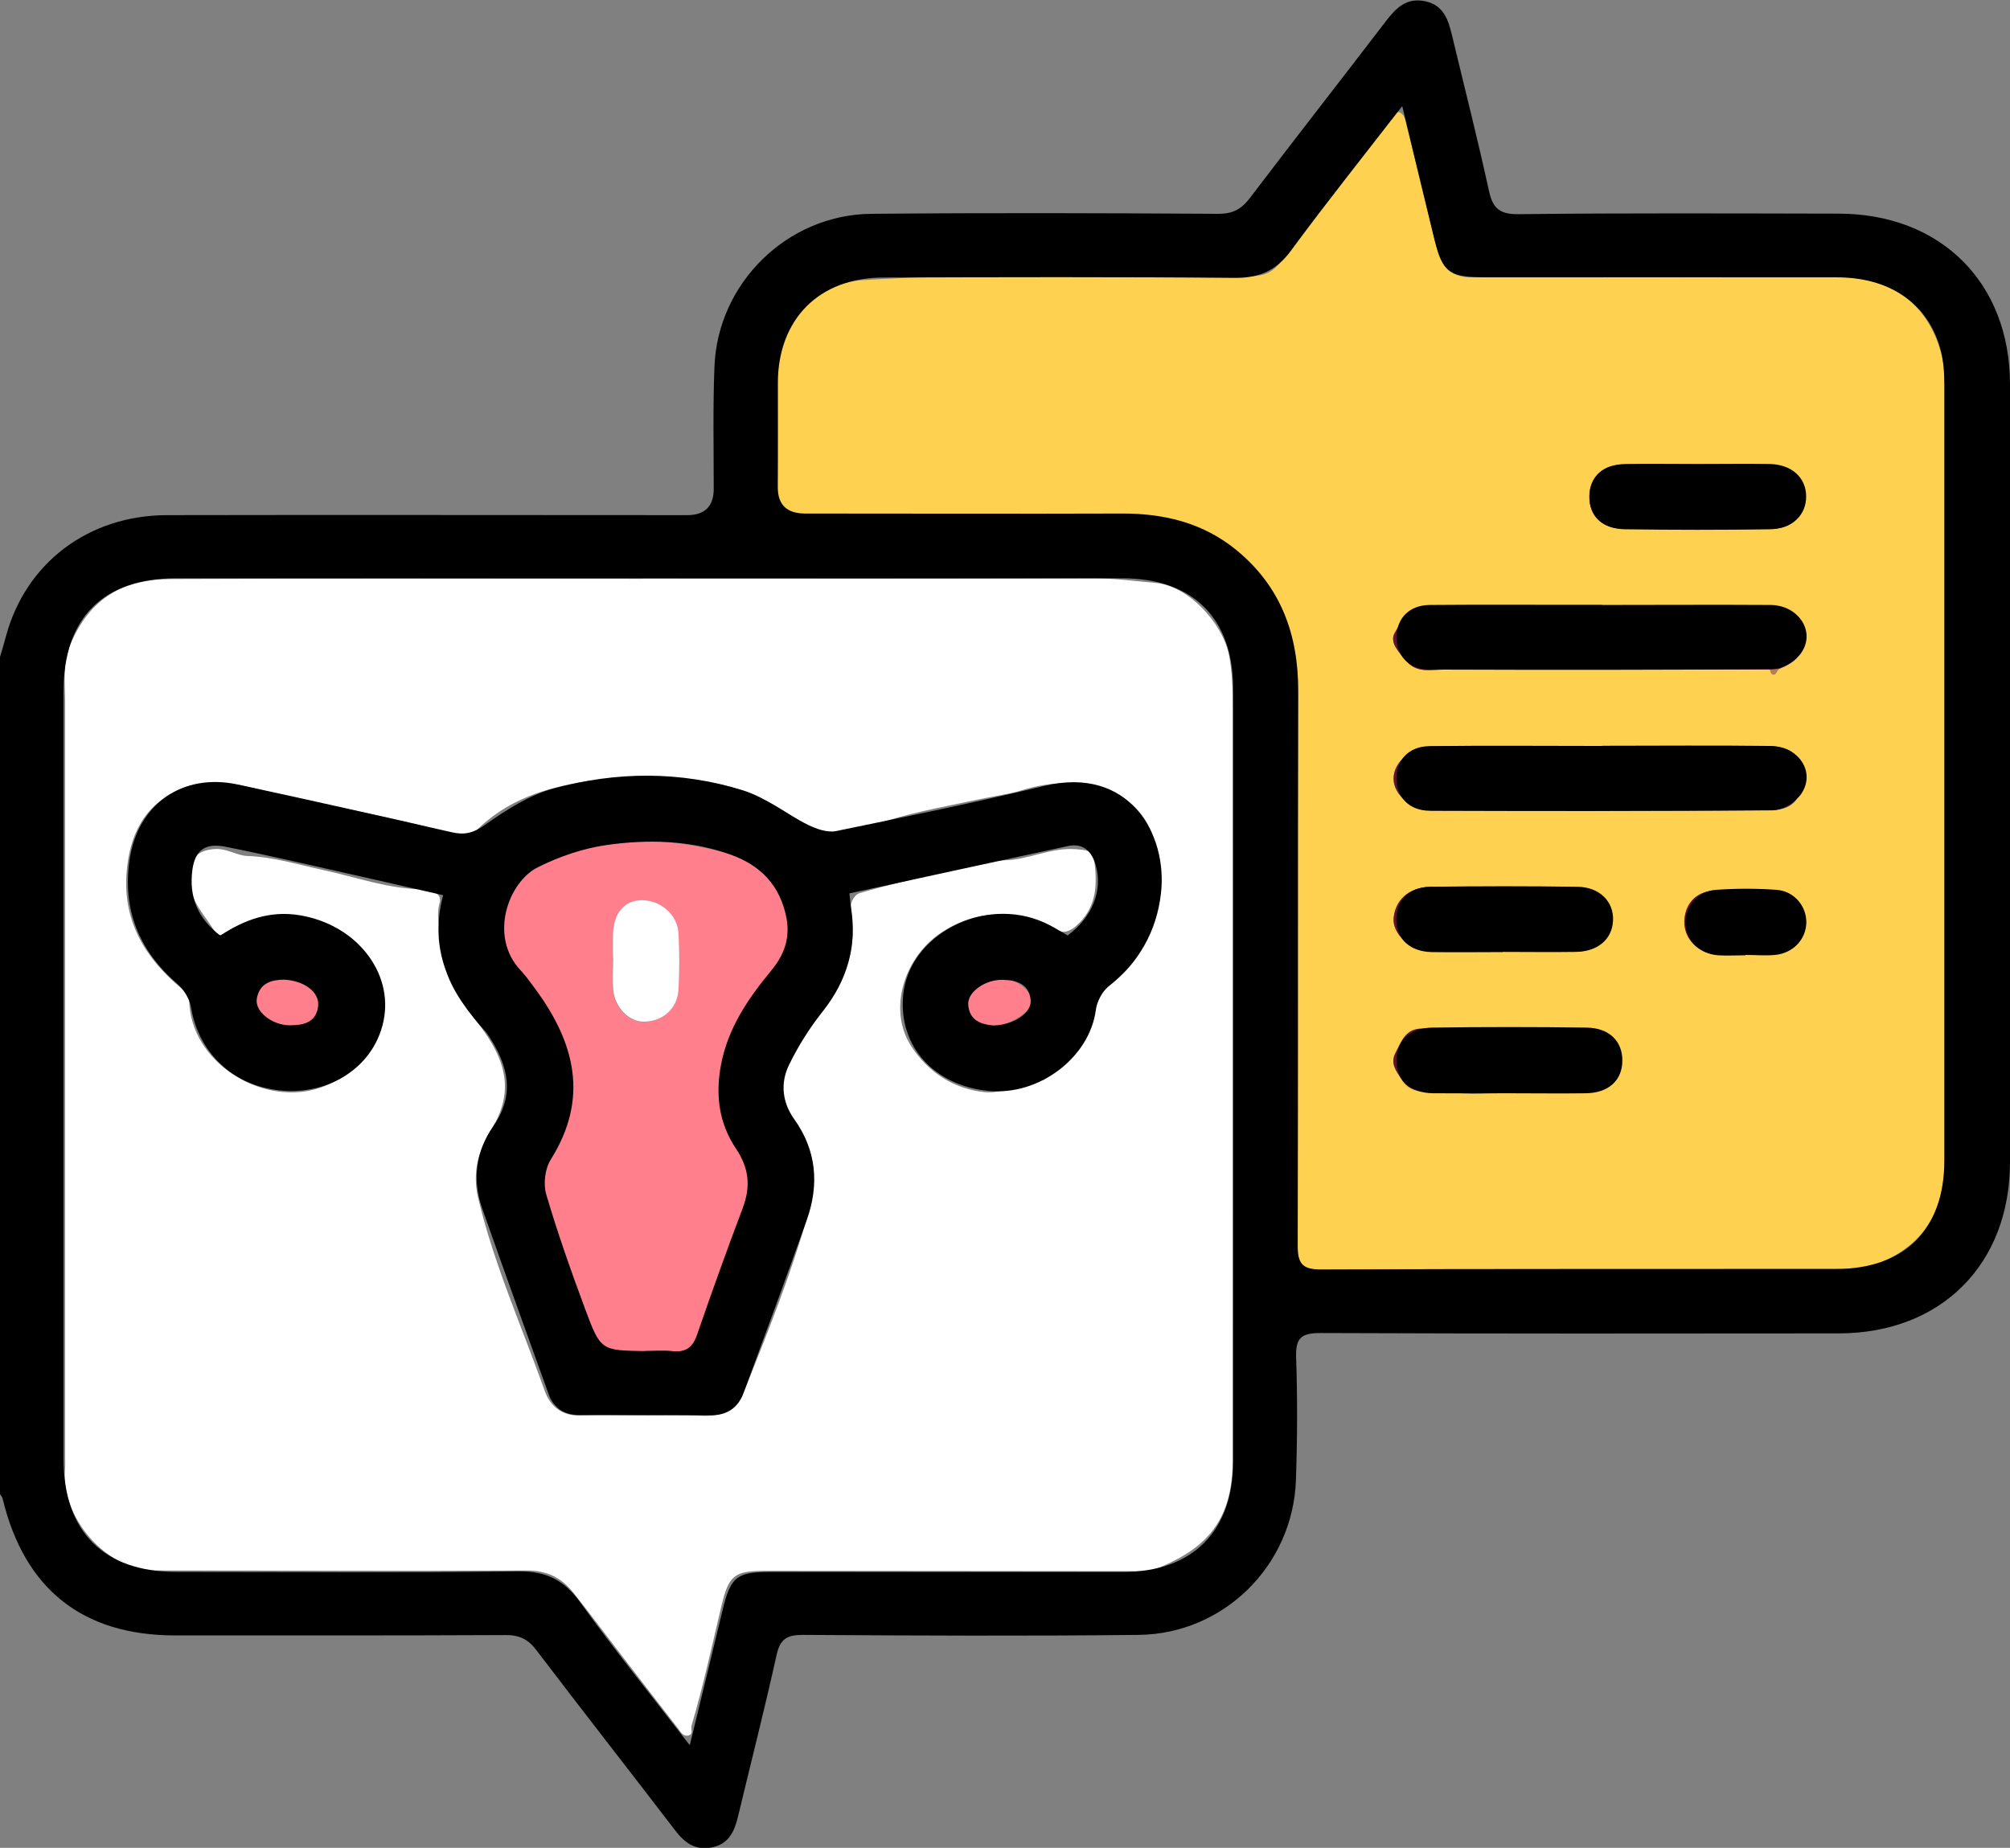
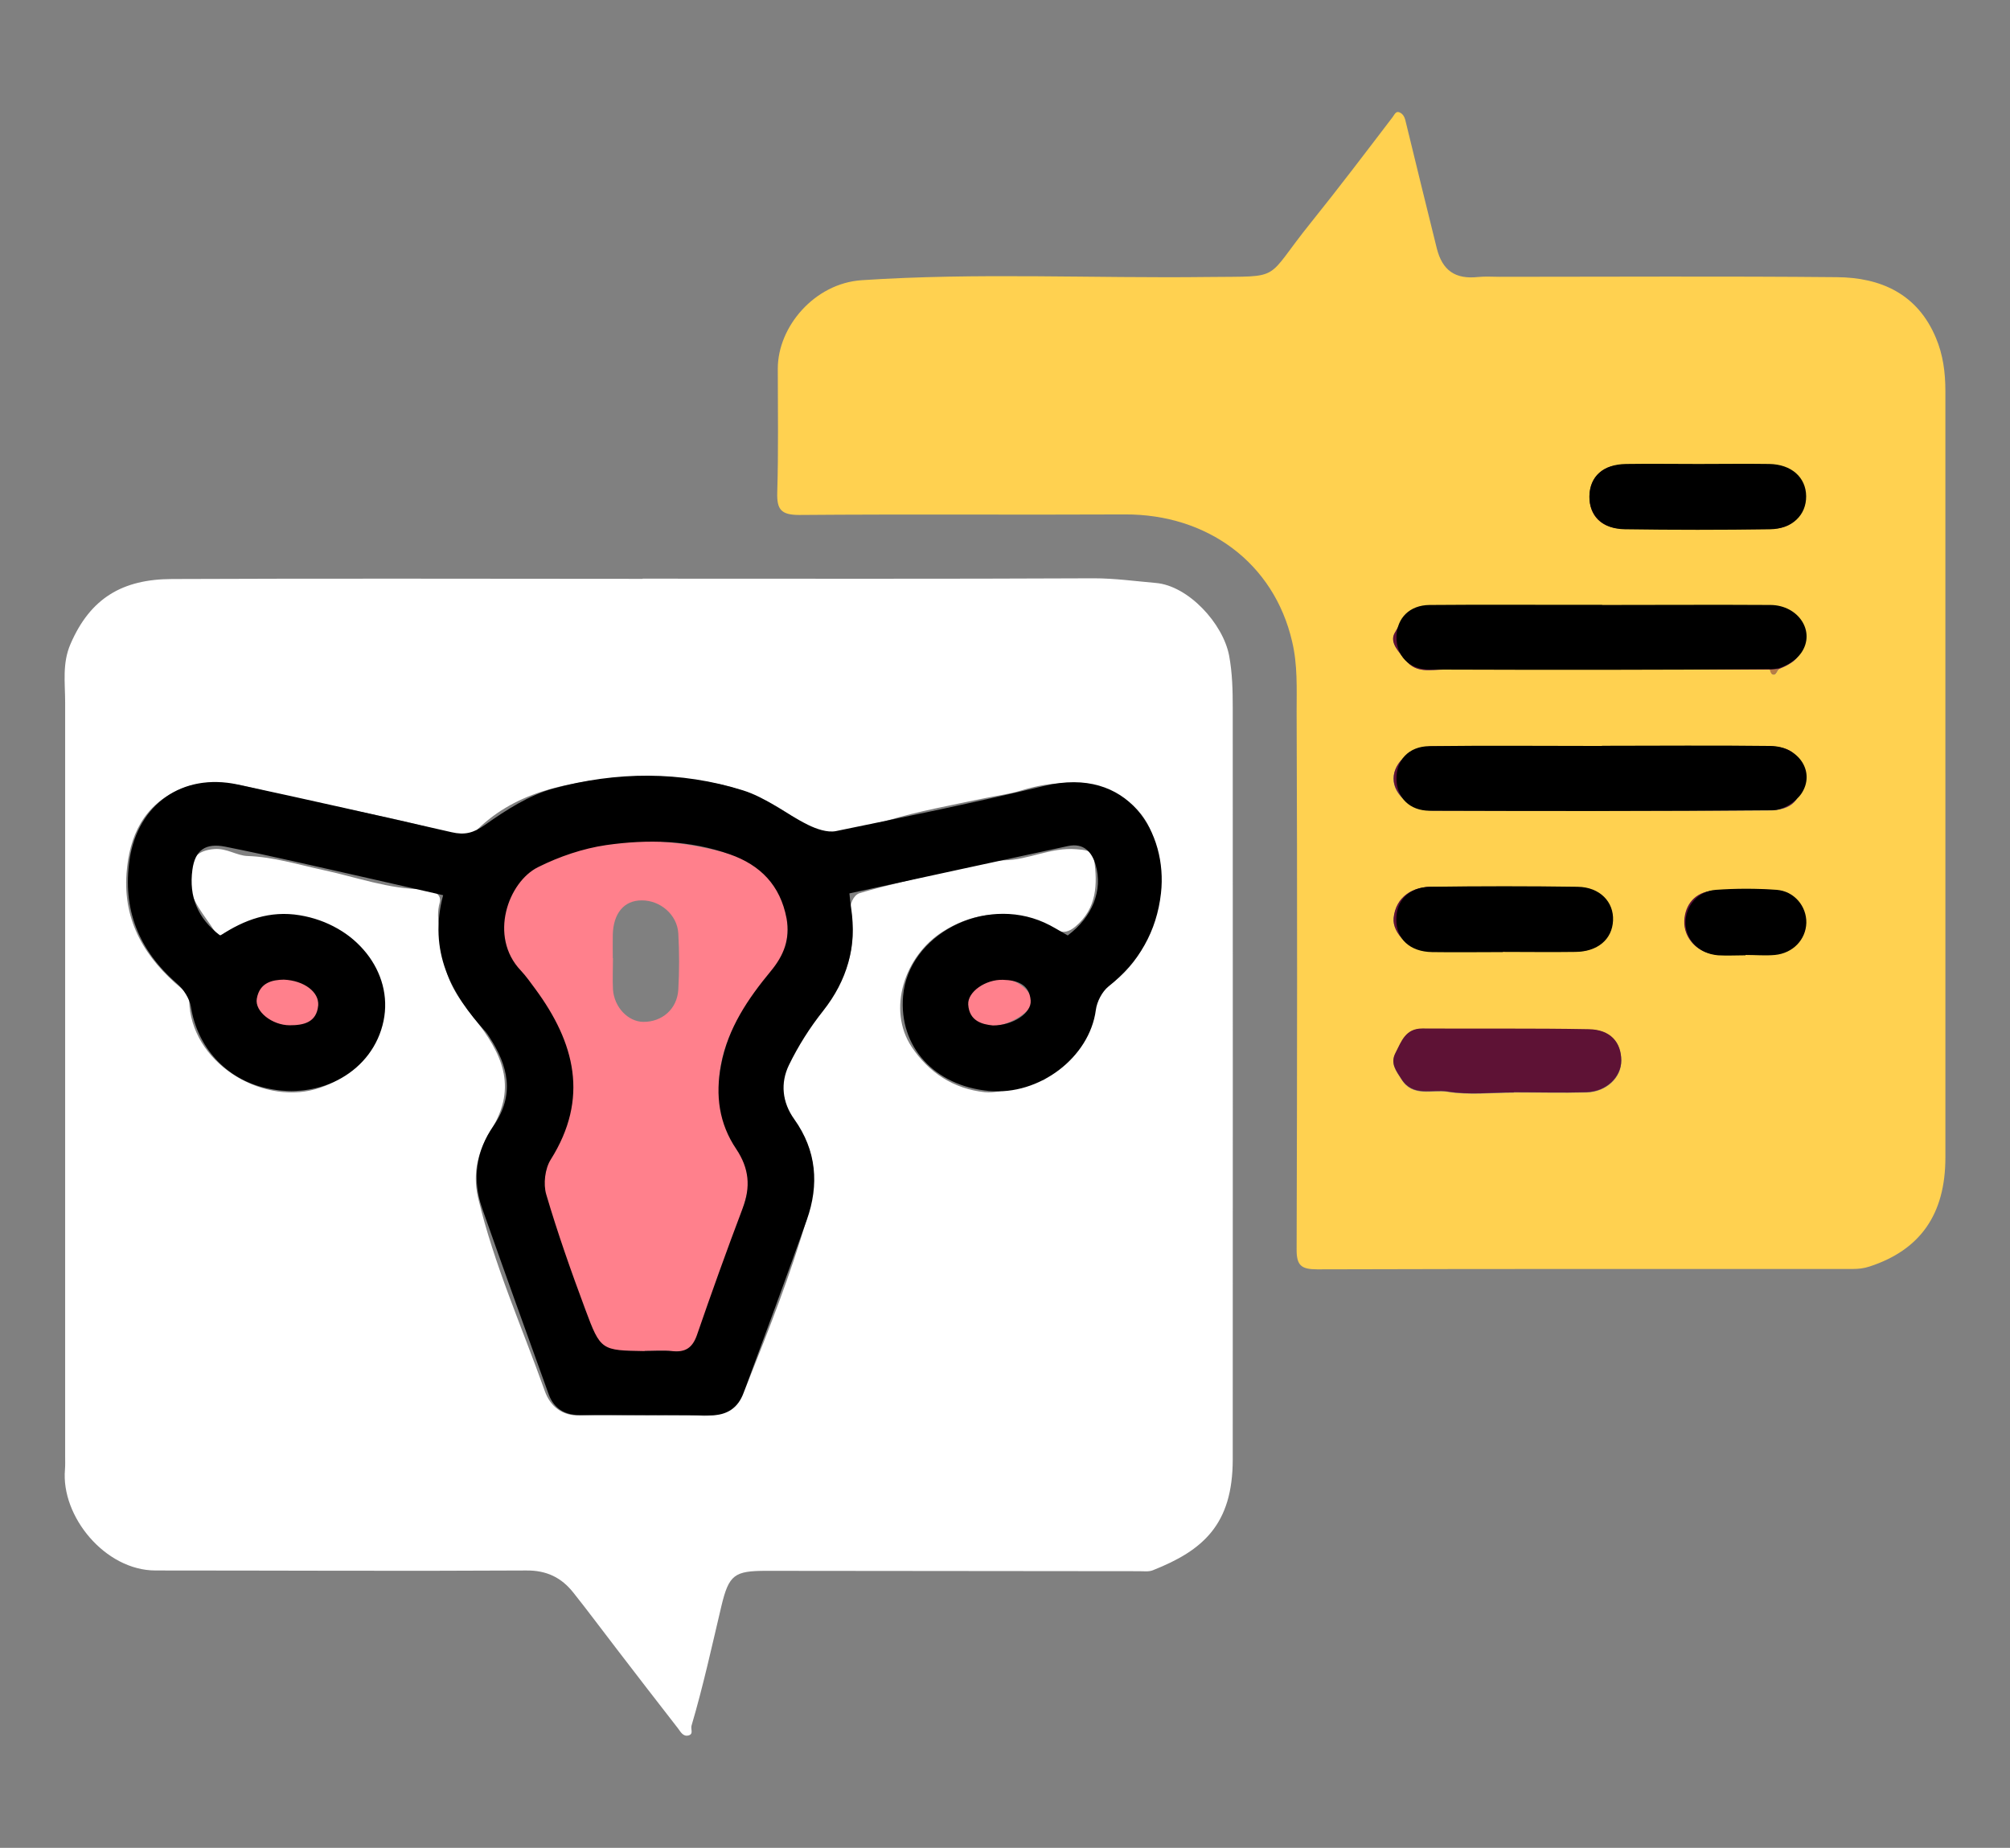
<svg xmlns="http://www.w3.org/2000/svg" id="Capa_2" data-name="Capa 2" viewBox="0 0 112.31 103.27">
  <rect x="0" y="0" width="112.31" height="103.27" fill="#808080" stroke="none" />
  <defs>
    <style>      .cls-1 {        fill: #5e1235;      }      .cls-2 {        fill: #fff;      }      .cls-3 {        fill: #ffd150;      }      .cls-4 {        fill: #b87c44;      }      .cls-5 {        fill: #ff808c;      }    </style>
  </defs>
  <g id="Landing_page" data-name="Landing page">
    <g>
      <path class="cls-2" d="m35.9,32.34c8.41,0,16.81.02,25.22-.02,1.17,0,2.31.16,3.46.26,1.81.15,3.76,2.26,4.1,4.07.18.98.2,1.94.2,2.92,0,14,.01,27.99,0,41.99,0,3.64-1.66,5.09-4.47,6.2-.23.09-.5.05-.76.05-6.94,0-13.89-.02-20.83-.02-1.78,0-2.09.21-2.51,1.96-.53,2.24-1.02,4.49-1.67,6.69-.06.19.13.47-.17.55-.31.08-.45-.22-.59-.4-1.15-1.47-2.28-2.95-3.42-4.43-.81-1.05-1.6-2.12-2.43-3.16-.66-.83-1.48-1.24-2.62-1.23-6.91.04-13.81,0-20.72,0-2.82,0-5.29-3.03-5.06-5.64.02-.25.01-.51.01-.77,0-14.03,0-28.06,0-42.1,0-1.1-.17-2.19.3-3.27,1.11-2.57,2.91-3.62,5.66-3.63,8.77-.04,17.54-.01,26.31-.01Zm.02,46.75v.02c1.06,0,2.12-.05,3.18.01,1.34.09,2.12-.45,2.62-1.71,1.24-3.11,2.48-6.22,3.4-9.44.5-1.74.55-3.48-.57-5.05-1.49-2.1-.71-3.65.7-5.48,1.47-1.91,2.8-3.84,2.28-6.45-.09-.43.16-.96.49-1.07,1.54-.47,3.13-.77,4.68-1.22,1.03-.3,2.23-.6,3.42-.62,1.34-.02,2.62-.74,4.02-.62.43.04.92.04.99.55.2,1.4.17,2.75-1.05,3.78-.35.29-.66.38-1.08.17-2.1-1.06-4.16-1.24-6.28.08-2.2,1.36-3.16,4.4-1.78,6.47.95,1.43,2.35,2.35,4.09,2.53,1.09.11,2.04-.62,3.14-.66.46-.02.37-.72.88-.87,1.18-.36,1.61-1.34,1.96-2.44.19-.59-.08-1.35.59-1.77,2.75-1.7,3.25-4.42,3.06-7.28-.1-1.62-.88-3.06-2.58-3.76-1.68-.69-3.35-.6-5.03-.08-.68.21-1.39.29-2.08.44-1.81.38-3.64.71-5.4,1.24-1.15.34-2.28.68-3.48.72-.29,0-.54,0-.8-.21-2.46-1.92-4.36-2.65-7.47-2.86-1.05-.07-2.12-.15-3.17-.06-3.01.28-5.95.79-8.19,3.12-.2.21-.42.28-.68.2-3.59-1.14-7.33-1.65-10.97-2.57-1.56-.4-3.15-.76-4.72-.1-2.07.87-2.87,2.64-3.02,4.71-.2,2.7,1.06,4.77,3.08,6.44.23.19.41.3.42.65.07,3.47,3.98,5.83,7.03,4.98,3.03-.84,4.62-3.99,3.3-6.78-1-2.11-2.8-2.73-4.88-2.89-1.2-.09-2.32.28-3.36.87-.24.14-.45.32-.63.02-.58-.95-1.44-1.77-1.46-2.99-.02-1.11.45-1.59,1.42-1.66.68-.05,1.24.37,1.84.39,1.45.05,2.82.48,4.21.78,1.88.4,3.69,1.08,5.65,1.08.34,0,1.03.22.88.74-.28.99.16,1.87.2,2.76.07,1.6.89,2.64,1.75,3.73,1.49,1.9,2.43,3.77.94,6.18-.69,1.11-1.1,2.35-.74,3.86.89,3.72,2.45,7.2,3.72,10.77.3.85.96,1.4,1.98,1.37,1.17-.04,2.34,0,3.51,0Z" />
-       <path class="cls-3" d="m108.7,43.21c0,7.16,0,14.32,0,21.48,0,3.19-1.42,5.17-4.23,6.09-.33.11-.63.14-.95.14-9.97,0-19.95-.01-29.92.02-.9,0-1.16-.22-1.15-1.14.03-10.01.04-20.02,0-30.03,0-1.3.06-2.6-.25-3.91-1.02-4.42-4.76-7.13-9.34-7.11-6.06.03-12.13-.02-18.19.03-1.04,0-1.27-.31-1.24-1.28.07-2.3.03-4.6.03-6.9,0-2.34,2.05-4.76,4.68-4.94,6.45-.43,12.91-.1,19.37-.18,4.25-.05,3.08.26,5.73-3.03,1.56-1.94,3.06-3.92,4.57-5.9.11-.14.18-.36.39-.27.25.11.31.35.37.62.56,2.33,1.14,4.65,1.71,6.97.31,1.25,1.04,1.75,2.31,1.61.4-.04.8-.01,1.2-.01,6.28,0,12.57-.04,18.85.02,2.45.02,4.5.93,5.53,3.39.4.94.53,1.94.53,2.96,0,7.12,0,14.25,0,21.37Zm-9.33-5.81c1.19-.46,1.53-.99,1.29-2.25-.2-1.03-.99-1.31-1.95-1.31-5.92.01-11.83,0-17.75,0-.44,0-.88-.03-1.31.03-.89.12-1.36.86-1.72,1.52-.29.54.25,1.05.62,1.51.6.75,1.38.52,2.16.52,6.06-.02,12.12,0,18.19,0,.04.13.08.31.24.28.1-.02.16-.2.24-.3Zm-10.21,7.9c3.21,0,6.43.02,9.64,0,1.33,0,1.88-.58,1.87-1.84,0-1.19-.54-1.73-1.85-1.73-6.25-.01-12.49-.01-18.74,0-1.21,0-2.22.85-2.22,1.8,0,.92,1.03,1.77,2.2,1.78,3.03,0,6.06,0,9.09,0Zm-4.57,15.76c1.35,0,2.7.03,4.05,0,1.12-.03,1.96-.83,1.95-1.78,0-1.03-.61-1.72-1.81-1.74-3.1-.06-6.2-.02-9.31-.04-.94,0-1.16.71-1.49,1.35-.32.6.04,1.02.33,1.48.63,1.02,1.71.56,2.56.69,1.21.2,2.47.05,3.72.05Zm-.7-7.89c1.42,0,2.85.03,4.27,0,1.3-.04,2.07-.98,1.75-2.17-.27-.99-1-1.42-2.04-1.41-2.59.02-5.18.05-7.77-.03-1.18-.03-2.1.58-2.23,1.74-.09.86.95,1.86,1.97,1.86,1.35,0,2.7,0,4.05,0Zm10.86-23.63s0,0,0,0c1.39,0,2.78.02,4.16,0,1.21-.03,1.75-.58,1.76-1.72,0-1.14-.61-1.83-1.78-1.85-2.78-.03-5.55-.03-8.33,0-1.07.01-1.76.77-1.76,1.79,0,1.04.66,1.73,1.78,1.76,1.39.04,2.78,0,4.16,0Zm2.76,23.81s0,0,0,0c.51,0,1.02.03,1.53,0,.78-.06,1.61-.94,1.64-1.68.04-1.17-.37-1.83-1.42-1.91-1.19-.09-2.4-.07-3.59.03-.93.08-1.5.76-1.54,1.67-.05,1,.77,1.81,1.76,1.88.54.04,1.09,0,1.64,0Z" />
+       <path class="cls-3" d="m108.7,43.21c0,7.16,0,14.32,0,21.48,0,3.19-1.42,5.17-4.23,6.09-.33.11-.63.14-.95.14-9.97,0-19.95-.01-29.92.02-.9,0-1.16-.22-1.15-1.14.03-10.01.04-20.02,0-30.03,0-1.3.06-2.6-.25-3.91-1.02-4.42-4.76-7.13-9.34-7.11-6.06.03-12.13-.02-18.19.03-1.04,0-1.27-.31-1.24-1.28.07-2.3.03-4.6.03-6.9,0-2.34,2.05-4.76,4.68-4.94,6.45-.43,12.91-.1,19.37-.18,4.25-.05,3.08.26,5.73-3.03,1.56-1.94,3.06-3.92,4.57-5.9.11-.14.18-.36.39-.27.25.11.31.35.37.62.56,2.33,1.14,4.65,1.71,6.97.31,1.25,1.04,1.75,2.31,1.61.4-.04.8-.01,1.2-.01,6.28,0,12.57-.04,18.85.02,2.45.02,4.5.93,5.53,3.39.4.94.53,1.94.53,2.96,0,7.12,0,14.25,0,21.37Zm-9.33-5.81c1.19-.46,1.53-.99,1.29-2.25-.2-1.03-.99-1.31-1.95-1.31-5.92.01-11.83,0-17.75,0-.44,0-.88-.03-1.31.03-.89.12-1.36.86-1.72,1.52-.29.54.25,1.05.62,1.51.6.75,1.38.52,2.16.52,6.06-.02,12.12,0,18.19,0,.04.13.08.31.24.28.1-.02.16-.2.24-.3Zm-10.21,7.9c3.21,0,6.43.02,9.64,0,1.33,0,1.88-.58,1.87-1.84,0-1.19-.54-1.73-1.85-1.73-6.25-.01-12.49-.01-18.74,0-1.21,0-2.22.85-2.22,1.8,0,.92,1.03,1.77,2.2,1.78,3.03,0,6.06,0,9.09,0Zm-4.57,15.76c1.35,0,2.7.03,4.05,0,1.12-.03,1.96-.83,1.95-1.78,0-1.03-.61-1.72-1.81-1.74-3.1-.06-6.2-.02-9.31-.04-.94,0-1.16.71-1.49,1.35-.32.6.04,1.02.33,1.48.63,1.02,1.71.56,2.56.69,1.21.2,2.47.05,3.72.05Zm-.7-7.89c1.42,0,2.85.03,4.27,0,1.3-.04,2.07-.98,1.75-2.17-.27-.99-1-1.42-2.04-1.41-2.59.02-5.18.05-7.77-.03-1.18-.03-2.1.58-2.23,1.74-.09.86.95,1.86,1.97,1.86,1.35,0,2.7,0,4.05,0Zm10.86-23.63s0,0,0,0Zm2.76,23.81s0,0,0,0c.51,0,1.02.03,1.53,0,.78-.06,1.61-.94,1.64-1.68.04-1.17-.37-1.83-1.42-1.91-1.19-.09-2.4-.07-3.59.03-.93.08-1.5.76-1.54,1.67-.05,1,.77,1.81,1.76,1.88.54.04,1.09,0,1.64,0Z" />
      <path class="cls-1" d="m89.16,45.29c-3.03,0-6.06,0-9.09,0-1.16,0-2.2-.86-2.2-1.78,0-.94,1.01-1.79,2.22-1.8,6.25-.01,12.49-.01,18.74,0,1.31,0,1.84.54,1.85,1.73,0,1.25-.54,1.83-1.87,1.84-3.21.02-6.43,0-9.64,0Z" />
      <path class="cls-1" d="m98.89,37.42c-6.06,0-12.12-.01-18.19,0-.78,0-1.56.23-2.16-.52-.37-.46-.91-.98-.62-1.51.36-.66.83-1.39,1.72-1.52.43-.06.87-.03,1.31-.03,5.92,0,11.83,0,17.75,0,.97,0,1.76.27,1.95,1.31.24,1.26-.11,1.79-1.29,2.25-.16,0-.32.02-.48.03Z" />
      <path class="cls-1" d="m84.59,61.05c-1.24,0-2.51.15-3.72-.05-.85-.14-1.92.32-2.56-.69-.29-.46-.65-.88-.33-1.48.33-.64.55-1.35,1.49-1.35,3.1.02,6.2-.02,9.31.04,1.2.02,1.8.72,1.81,1.74,0,.94-.84,1.75-1.95,1.78-1.35.04-2.7,0-4.05,0Z" />
      <path class="cls-1" d="m83.89,53.16c-1.35,0-2.7,0-4.05,0-1.02,0-2.06-1-1.97-1.86.12-1.17,1.05-1.78,2.23-1.74,2.59.07,5.18.04,7.77.03,1.04,0,1.77.42,2.04,1.41.32,1.19-.44,2.13-1.75,2.17-1.42.04-2.84,0-4.27,0Z" />
      <path class="cls-1" d="m94.75,29.54c-1.39,0-2.78.03-4.16,0-1.11-.03-1.77-.72-1.78-1.76,0-1.02.68-1.78,1.76-1.79,2.78-.03,5.55-.03,8.33,0,1.17.01,1.78.71,1.78,1.85,0,1.14-.54,1.69-1.76,1.72-1.39.03-2.78,0-4.16,0,0,0,0,0,0,0Z" />
      <path class="cls-1" d="m97.51,53.34c-.55,0-1.09.03-1.64,0-.98-.07-1.8-.88-1.76-1.88.04-.91.61-1.59,1.54-1.67,1.19-.1,2.4-.13,3.59-.03,1.05.08,1.46.74,1.42,1.91-.02.74-.86,1.62-1.64,1.68-.51.04-1.02,0-1.53,0,0,0,0,0,0,0Z" />
      <path class="cls-4" d="m98.89,37.42c.16,0,.32-.02.48-.03-.08.11-.14.28-.24.3-.16.04-.2-.14-.24-.28Z" />
      <path class="cls-5" d="m35.94,75.52c-2.44-.02-2.41-.03-3.32-2.33-.76-1.91-1.44-3.85-2.09-5.79-.35-1.03-.41-2.03.23-2.91,2.15-2.97.91-7.28-1.23-9.59-1.89-2.04-1.7-3.3-1.02-4.86.82-1.86,2.55-2.46,4.36-2.79,2.59-.47,5.16-.27,7.71.42,2.47.66,3.95,2.96,3.27,5.39-.26.94-1.09,1.61-1.66,2.39-1.52,2.08-2.47,4.33-1.8,6.96.18.69.46,1.41.9,1.96.7.89.64,1.76.34,2.75-.75,2.53-1.7,4.99-2.62,7.46-.28.74-.65,1.03-1.42.94-.54-.06-1.09-.01-1.64-.01Zm-1.69-21.97h0c0,.58-.03,1.17,0,1.75.07,1,.85,1.8,1.69,1.81,1.05.01,1.89-.71,1.96-1.79.06-1.05.06-2.11,0-3.16-.06-1.04-1.01-1.85-2.05-1.84-.98,0-1.58.72-1.61,1.92-.01.44,0,.87,0,1.31Z" />
      <path class="cls-5" d="m16.27,57.35c-1.16-.02-2.03-.68-1.98-1.44.06-.96.69-1.24,1.57-1.22,1.28.04,1.94.54,1.93,1.48-.02,1.19-.9,1.11-1.51,1.18Z" />
      <path class="cls-5" d="m55.43,57.34c-.56-.08-1.33-.18-1.43-1.1-.1-.85.88-1.6,1.95-1.57.84.02,1.76.75,1.71,1.35-.05.53-1.3,1.33-2.23,1.32Z" />
-       <path class="cls-2" d="m34.25,53.54c0-.44-.01-.87,0-1.31.03-1.21.63-1.91,1.61-1.92,1.04,0,1.99.8,2.05,1.84.06,1.05.06,2.11,0,3.16-.06,1.08-.91,1.8-1.96,1.79-.84-.01-1.61-.82-1.69-1.81-.04-.58,0-1.16,0-1.75h0Z" />
-       <path d="m0,36.72c.11-.38.23-.76.33-1.15,1.1-4.1,4.6-6.77,9-6.78,9.69-.02,19.38,0,29.07,0q1.48,0,1.48-1.48c0-2.27-.05-4.54.04-6.8.17-4.68,4.06-8.51,8.75-8.56,6.47-.06,12.94-.04,19.42,0,.78,0,1.26-.25,1.73-.86,2.52-3.32,5.09-6.6,7.62-9.91.56-.73,1.15-1.33,2.19-1.11,1.05.22,1.3,1.06,1.51,1.94.69,2.88,1.42,5.74,2.05,8.63.21.98.57,1.34,1.65,1.33,5.96-.07,11.92-.04,17.88-.03,5.71,0,9.59,3.85,9.59,9.55,0,14.48,0,28.96,0,43.45,0,5.72-3.85,9.57-9.56,9.58-9.65.01-19.31.02-28.96-.02-1.03,0-1.4.23-1.37,1.32.08,2.3.07,4.61-.01,6.91-.17,4.76-4.03,8.59-8.79,8.64-6.25.07-12.5.04-18.76,0-.9,0-1.27.23-1.47,1.13-.67,3.03-1.44,6.04-2.16,9.05-.2.83-.53,1.52-1.47,1.7-.91.18-1.51-.26-2.04-.96-2.58-3.37-5.19-6.7-7.76-10.08-.47-.62-.97-.84-1.74-.83-6.14.03-12.29.02-18.43.02-5.17,0-8.42-2.58-9.64-7.63-.02-.1-.11-.19-.16-.28,0-15.58,0-31.16,0-46.74Zm38.55,60.78c.65-2.67,1.24-5.08,1.82-7.49.45-1.88.78-2.16,2.67-2.16,6.58,0,13.16,0,19.74,0,3.86,0,6.12-2.29,6.12-6.15,0-14.41,0-28.81,0-43.22,0-3.93-2.24-6.16-6.2-6.16-17.62,0-35.24,0-52.87,0-4.07,0-6.28,2.22-6.28,6.32,0,14.3,0,28.6,0,42.89,0,4.07,2.24,6.32,6.31,6.32,6.36,0,12.72.05,19.08-.03,1.56-.02,2.57.47,3.48,1.73,1.9,2.63,3.94,5.16,6.1,7.96ZM78.35,5.93c-2.21,2.85-4.26,5.42-6.21,8.07-.82,1.12-1.76,1.54-3.15,1.53-6.54-.06-13.09-.04-19.63-.02-3.61.01-5.89,2.33-5.9,5.92,0,1.94,0,3.88,0,5.81q0,1.45,1.51,1.46c5.92,0,11.85.02,17.77,0,2.34,0,4.49.53,6.33,2.03,2.51,2.05,3.48,4.75,3.47,7.93-.03,10.31,0,20.62-.03,30.93,0,1.04.25,1.36,1.33,1.36,9.58-.04,19.16-.02,28.74-.03,3.84,0,6.06-2.21,6.06-6.06,0-14.44,0-28.89,0-43.33,0-.69-.04-1.4-.23-2.06-.7-2.51-2.82-3.97-5.75-3.97-6.51-.01-13.02,0-19.52,0-2.25,0-2.54-.23-3.06-2.4-.55-2.3-1.11-4.59-1.73-7.17Z" />
      <path d="m59.66,52.28c1.39-1.04,1.97-2.53,1.56-3.94-.22-.76-.69-1.23-1.53-1.06-4.06.87-8.12,1.76-12.23,2.65.04.34.06.59.1.83.32,2.14-.22,4.03-1.57,5.74-.74.93-1.39,1.96-1.91,3.03-.48,1-.38,2.07.3,3.02,1.25,1.75,1.4,3.66.7,5.63-1.15,3.23-2.34,6.45-3.53,9.66-.31.85-.93,1.26-1.85,1.26-2.45-.02-4.9-.02-7.35-.02-.83,0-1.41-.39-1.69-1.15-1.25-3.46-2.5-6.93-3.72-10.4-.57-1.62-.34-3.21.63-4.6,1.22-1.76.82-3.37-.23-4.98-.06-.09-.12-.19-.19-.27-1.97-2.15-3.22-4.53-2.39-7.65-2.89-.66-5.66-1.29-8.42-1.91-1.25-.28-2.5-.55-3.75-.8-1.1-.22-1.69.18-1.84,1.29-.2,1.5.29,2.72,1.56,3.68,1.35-.9,2.79-1.41,4.43-1.14,3.13.51,5.26,3.17,4.69,5.91-.58,2.79-3.49,4.46-6.57,3.75-2.24-.51-3.83-2.28-4.19-4.53-.08-.47-.41-.99-.78-1.31-2.13-1.85-3.06-4.14-2.65-6.93.46-3.1,2.96-4.85,6.02-4.2,4,.86,7.98,1.76,11.97,2.67.73.17,1.22.05,1.87-.41,1.18-.83,2.46-1.66,3.82-2.03,3.51-.96,7.1-.99,10.59.1,1.29.4,2.41,1.32,3.64,1.93.47.23,1.07.44,1.55.35,3.9-.8,7.79-1.6,11.66-2.53,4.7-1.13,6.89,2.65,6.51,6-.24,2.13-1.23,3.86-2.93,5.21-.36.29-.65.85-.71,1.32-.35,2.64-3.15,4.79-5.98,4.52-3.05-.29-5.03-2.48-4.79-5.3.29-3.42,4.51-5.63,7.89-4.11.43.19.83.45,1.31.72Zm-23.63,23.22c.51,0,1.03-.04,1.53.01.73.08,1.13-.18,1.38-.89.82-2.38,1.67-4.75,2.56-7.1.45-1.19.36-2.22-.36-3.3-.96-1.42-1.18-3-.85-4.71.39-2.06,1.5-3.69,2.79-5.25.7-.85,1.08-1.76.87-2.93-.35-1.85-1.46-2.98-3.16-3.58-2.26-.8-4.6-.85-6.92-.52-1.3.19-2.62.64-3.8,1.23-1.67.82-2.78,3.88-.97,5.78.3.32.55.68.81,1.03,2.21,3,3.02,6.11.86,9.54-.32.51-.42,1.36-.25,1.94.64,2.17,1.39,4.3,2.18,6.42.86,2.32.9,2.3,3.34,2.34Zm19.45-18.19c1.12,0,2.16-.69,2.11-1.39-.07-.92-.77-1.14-1.55-1.16-.97-.03-1.98.67-1.94,1.38.06.93.78,1.11,1.38,1.17Zm-39.62-2.56c-.63.01-1.35.15-1.51,1.06-.13.71.85,1.49,1.84,1.49.77,0,1.5-.15,1.59-1.11.06-.74-.78-1.39-1.92-1.44Z" />
      <path d="m89.52,33.81c3.14,0,6.28-.02,9.42,0,1.56.02,2.52,1.49,1.71,2.67-.32.46-1.05.9-1.6.91-6.39.06-12.78.05-19.17.03-1.16,0-1.88-.79-1.85-1.86.03-1.02.73-1.74,1.85-1.75,3.21-.03,6.43,0,9.64-.01Z" />
      <path d="m89.51,41.68c3.14,0,6.28-.03,9.42.01,1.59.02,2.53,1.47,1.72,2.67-.32.47-1.04.92-1.59.92-6.39.06-12.78.05-19.17.03-1.13,0-1.83-.73-1.86-1.74-.03-1.07.67-1.86,1.84-1.87,3.21-.04,6.43-.01,9.64-.01,0,0,0,0,0,0Z" />
-       <path d="m84.34,61.1c-1.42,0-2.85.01-4.27,0-1.26-.02-2.02-.7-2.04-1.8-.02-1.09.71-1.85,1.98-1.87,2.88-.04,5.77-.04,8.65,0,1.27.02,2,.77,1.99,1.86-.01,1.09-.77,1.79-2.03,1.81-1.42.02-2.85,0-4.27,0Z" />
      <path d="m83.97,53.21c-1.32,0-2.63.02-3.95,0-1.25-.02-2.01-.74-2-1.84,0-1.06.72-1.79,1.92-1.81,2.74-.04,5.48-.04,8.22,0,1.23.02,2.02.84,1.97,1.89-.05,1.05-.86,1.74-2.11,1.75-1.35.02-2.7,0-4.05,0Z" />
      <path d="m94.91,25.93c1.32,0,2.63-.02,3.95,0,1.24.02,2.05.75,2.06,1.8.01,1.05-.77,1.83-2.02,1.85-2.7.04-5.41.04-8.11,0-1.28-.02-2-.77-1.98-1.86.02-1.09.76-1.77,2.05-1.79,1.35-.02,2.7,0,4.06,0Z" />
      <path d="m97.53,53.39c-.51,0-1.02.03-1.53,0-1.07-.09-1.82-.86-1.82-1.83,0-.93.69-1.76,1.7-1.83,1.12-.08,2.26-.08,3.39,0,1,.08,1.68.93,1.66,1.85-.03.93-.74,1.69-1.75,1.79-.54.05-1.09,0-1.64,0,0,0,0,0,0,0Z" />
    </g>
  </g>
</svg>